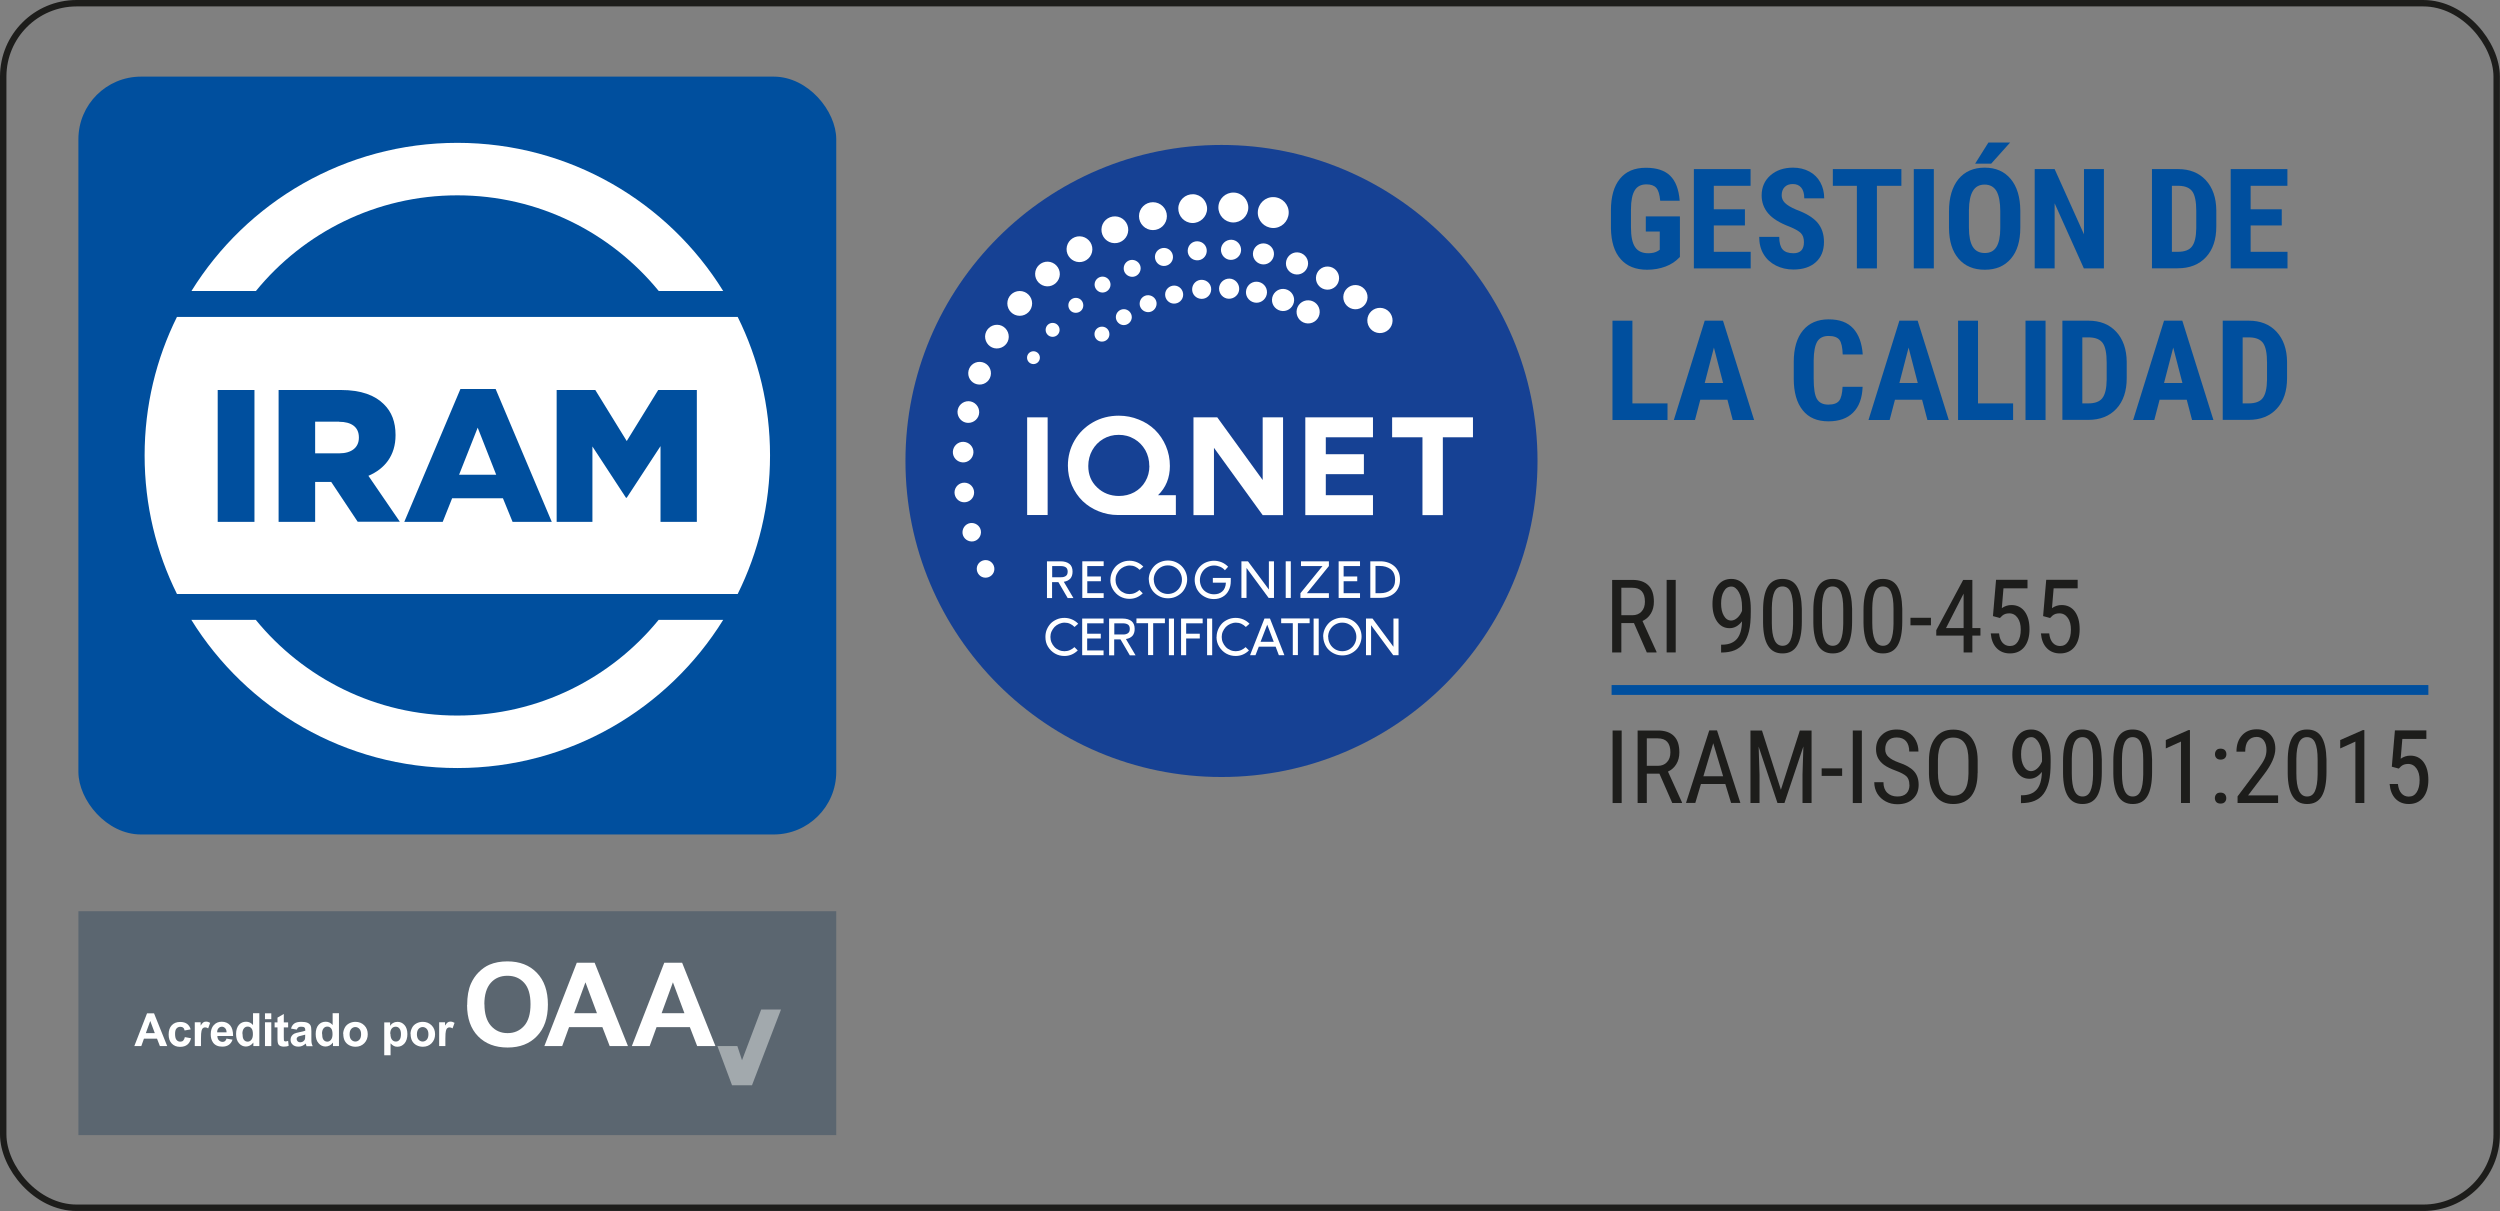
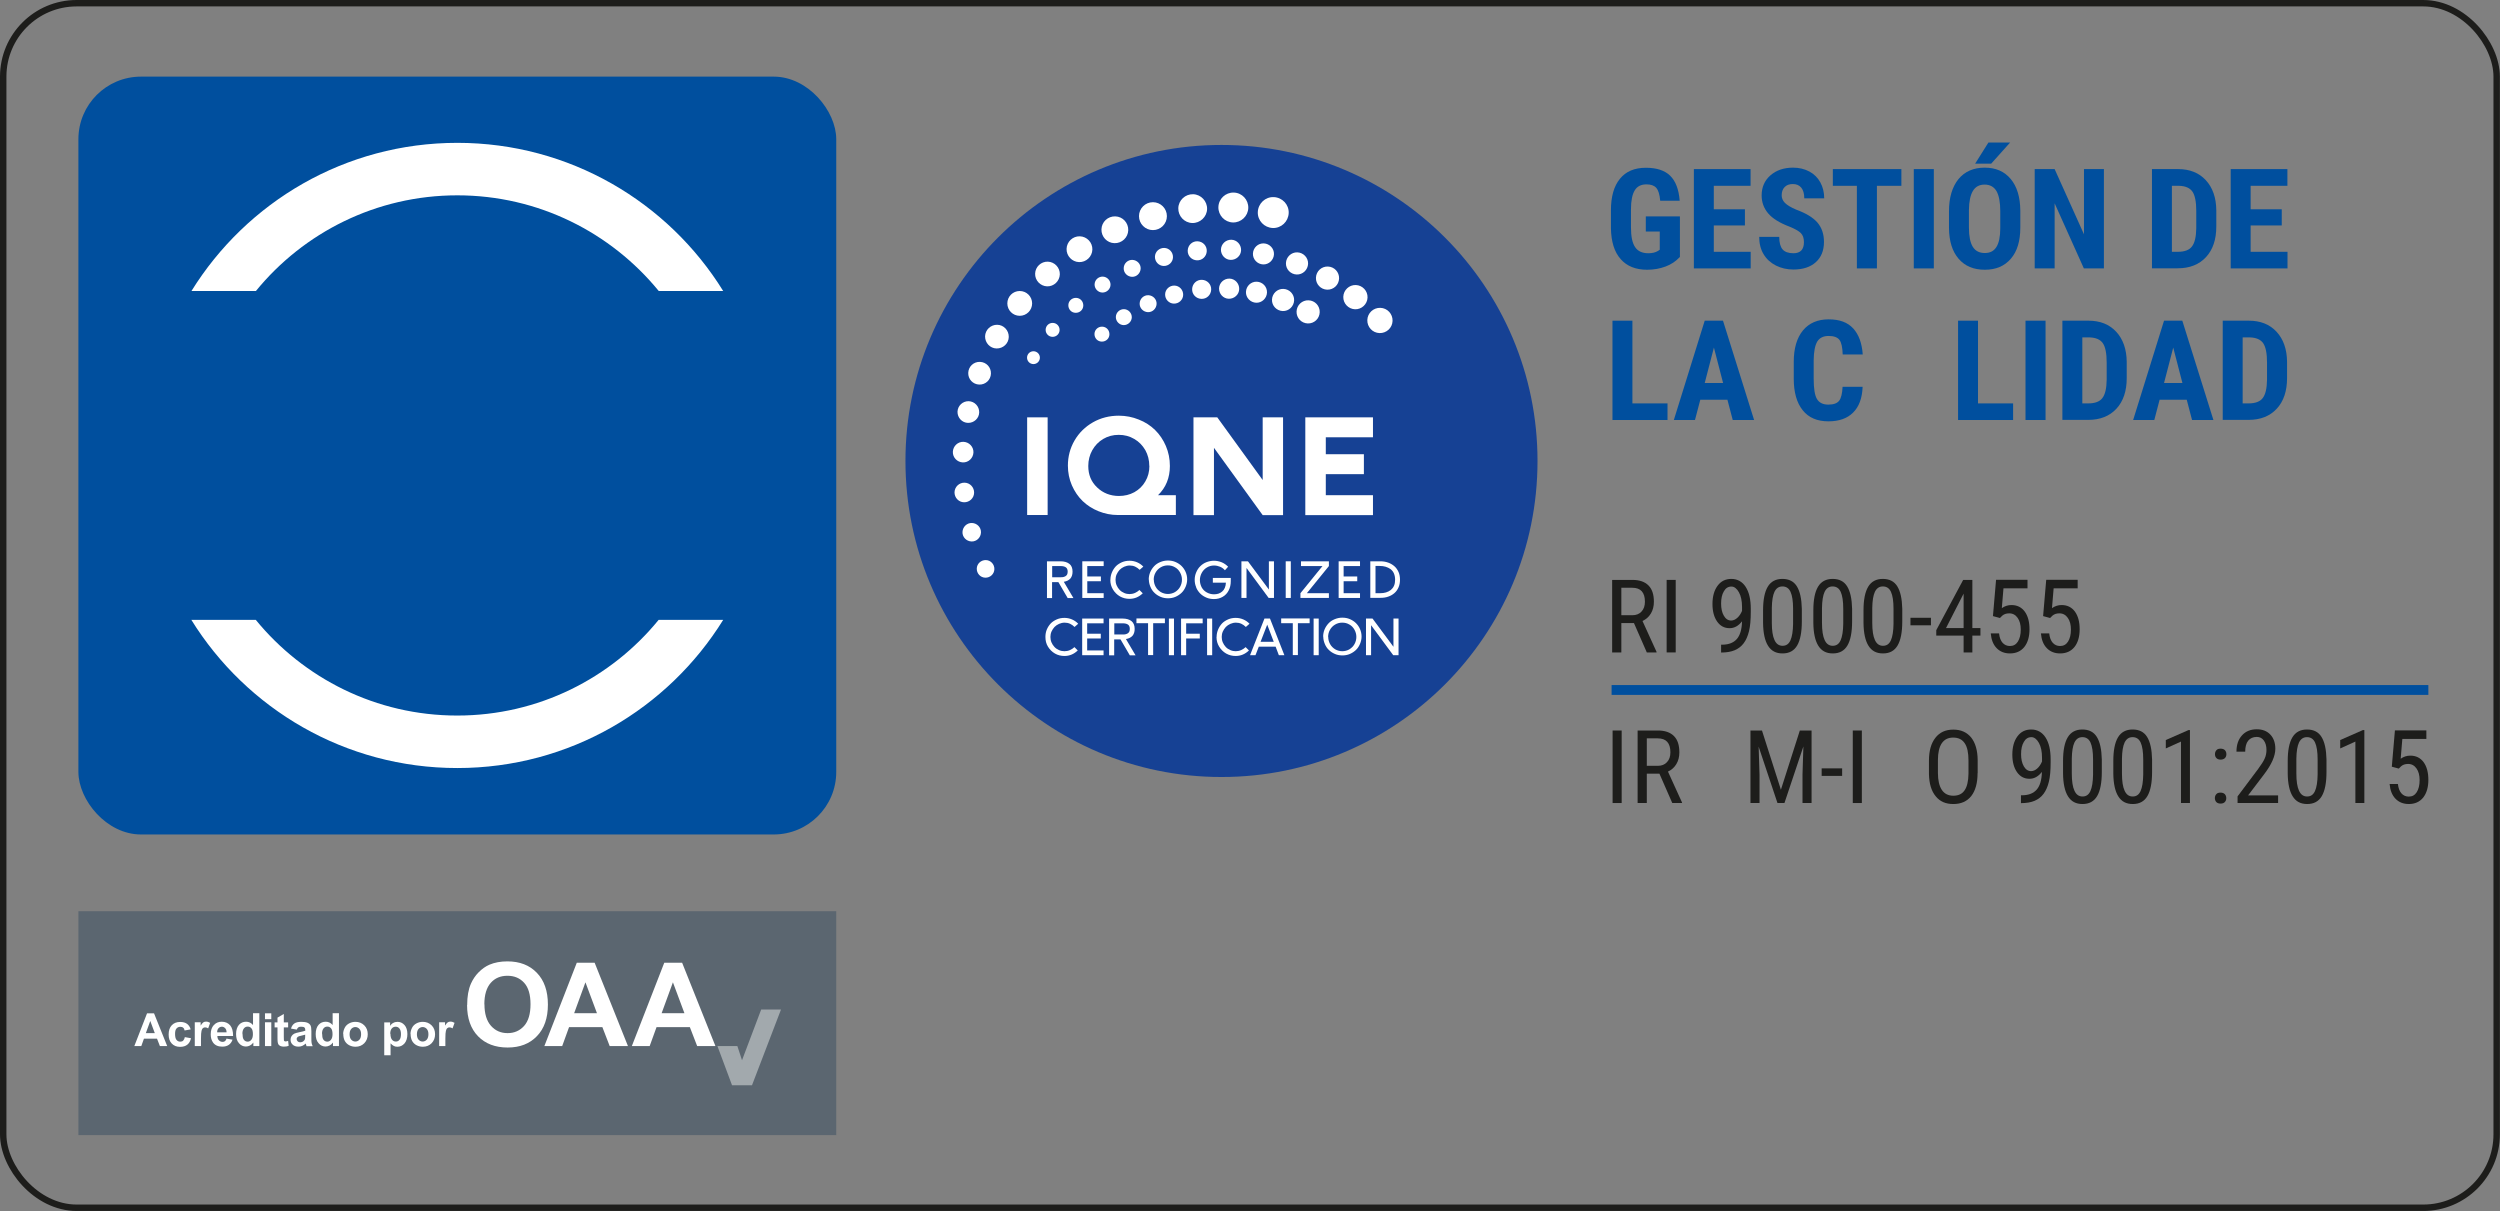
<svg xmlns="http://www.w3.org/2000/svg" id="Capa_2" data-name="Capa 2" viewBox="0 0 225.77 109.37">
  <rect x="0" y="0" width="225.77" height="109.37" fill="#808080" stroke="none" />
  <defs>
    <style>
      .cls-1 {
        stroke: #004f9e;
        stroke-width: .89px;
      }

      .cls-1, .cls-2 {
        fill: none;
        stroke-miterlimit: 10;
      }

      .cls-3, .cls-4 {
        fill: #fff;
      }

      .cls-3, .cls-5 {
        fill-rule: evenodd;
      }

      .cls-6 {
        fill: #5b6670;
      }

      .cls-7 {
        fill: #1d1d1b;
      }

      .cls-8, .cls-5 {
        fill: #004f9e;
      }

      .cls-2 {
        stroke: #1d1d1b;
        stroke-width: .58px;
      }

      .cls-9 {
        fill: #164194;
      }

      .cls-10 {
        fill: #a2a9ad;
      }
    </style>
  </defs>
  <g id="Capa_1-2" data-name="Capa 1">
    <g>
      <path class="cls-7" d="M147.57,56.27h-1.15v2.65h-.83v-6.55h1.83c.64,0,1.12.17,1.45.5.33.33.49.82.49,1.47,0,.41-.09.76-.27,1.06-.18.3-.43.53-.76.68l1.27,2.79v.05h-.88l-1.16-2.65ZM146.42,55.56h1c.34,0,.62-.11.82-.33.21-.22.31-.52.31-.89,0-.84-.38-1.26-1.14-1.26h-.99v2.49Z" />
      <path class="cls-7" d="M151.33,58.92h-.82v-6.55h.82v6.55Z" />
      <path class="cls-7" d="M157.31,56.12c-.32.41-.69.61-1.11.61-.48,0-.85-.2-1.13-.6-.28-.4-.42-.93-.42-1.58,0-.68.15-1.23.46-1.65s.72-.62,1.25-.62.98.24,1.29.72c.31.48.46,1.14.46,1.99v.25c0,.73-.05,1.31-.16,1.76-.11.45-.27.81-.48,1.09-.21.28-.48.49-.81.63s-.74.21-1.23.21v-.71h.14c.56-.01.99-.18,1.28-.51.29-.33.45-.86.47-1.58ZM156.33,56.04c.19,0,.38-.08.56-.24s.32-.37.43-.63v-.35c0-.54-.09-.99-.28-1.33s-.42-.52-.68-.52c-.29,0-.52.14-.68.43-.17.28-.25.65-.25,1.1s.08.82.25,1.11c.17.29.39.43.67.43Z" />
      <path class="cls-7" d="M162.72,56.12c0,.97-.14,1.69-.42,2.17s-.72.72-1.32.72-1.02-.23-1.31-.69-.44-1.15-.45-2.07v-1.12c0-.96.14-1.67.42-2.14.28-.47.72-.71,1.32-.71s1.03.22,1.31.67c.28.45.43,1.12.45,2.03v1.15ZM161.93,54.98c0-.69-.08-1.2-.23-1.53-.15-.33-.4-.49-.73-.49s-.56.16-.72.48c-.15.32-.23.81-.24,1.46v1.35c0,.69.08,1.21.24,1.55.16.35.4.52.73.52s.56-.16.71-.49.23-.83.24-1.5v-1.35Z" />
      <path class="cls-7" d="M167.26,56.12c0,.97-.14,1.69-.42,2.17s-.72.72-1.32.72-1.02-.23-1.31-.69-.44-1.15-.45-2.07v-1.12c0-.96.14-1.67.42-2.14.28-.47.72-.71,1.32-.71s1.03.22,1.31.67c.28.45.43,1.12.45,2.03v1.15ZM166.46,54.98c0-.69-.08-1.2-.23-1.53-.15-.33-.4-.49-.73-.49s-.56.16-.72.48c-.15.32-.23.81-.24,1.46v1.35c0,.69.08,1.21.24,1.55.16.35.4.52.73.52s.56-.16.71-.49.23-.83.24-1.5v-1.35Z" />
      <path class="cls-7" d="M171.79,56.12c0,.97-.14,1.69-.42,2.17s-.72.72-1.32.72-1.02-.23-1.31-.69-.44-1.15-.45-2.07v-1.12c0-.96.14-1.67.42-2.14.28-.47.72-.71,1.32-.71s1.03.22,1.31.67c.28.45.43,1.12.45,2.03v1.15ZM171,54.98c0-.69-.08-1.2-.23-1.53-.15-.33-.4-.49-.73-.49s-.56.16-.72.48c-.15.32-.23.81-.24,1.46v1.35c0,.69.08,1.21.24,1.55.16.35.4.52.73.52s.56-.16.71-.49.23-.83.24-1.5v-1.35Z" />
      <path class="cls-7" d="M174.38,56.47h-1.85v-.68h1.85v.68Z" />
      <path class="cls-7" d="M178.12,56.72h.73v.68h-.73v1.52h-.79v-1.52h-2.47v-.49l2.43-4.54h.83v4.35ZM175.74,56.72h1.59v-3.11l-1.59,3.11Z" />
      <path class="cls-7" d="M179.98,55.63l.28-3.27h2.84v.77h-2.17l-.15,1.79c.27-.19.56-.28.87-.28.51,0,.91.2,1.2.59.29.4.43.93.43,1.6s-.16,1.21-.47,1.6c-.32.39-.75.58-1.3.58-.49,0-.89-.16-1.2-.48-.31-.32-.48-.76-.53-1.33h.75c.04.38.15.66.32.85s.39.29.66.29c.31,0,.55-.13.72-.4.17-.27.26-.63.26-1.09,0-.43-.09-.78-.28-1.05-.19-.27-.44-.41-.76-.41-.26,0-.47.07-.63.21l-.21.21-.63-.17Z" />
      <path class="cls-7" d="M184.51,55.63l.28-3.27h2.84v.77h-2.17l-.15,1.79c.27-.19.56-.28.87-.28.51,0,.91.2,1.2.59.29.4.43.93.43,1.6s-.16,1.21-.47,1.6c-.32.39-.75.58-1.3.58-.49,0-.89-.16-1.2-.48-.31-.32-.48-.76-.53-1.33h.75c.04.38.15.66.32.85s.39.29.66.29c.31,0,.55-.13.72-.4.17-.27.26-.63.26-1.09,0-.43-.09-.78-.28-1.05-.19-.27-.44-.41-.76-.41-.26,0-.47.07-.63.21l-.21.21-.63-.17Z" />
    </g>
    <g>
      <path class="cls-8" d="M151.69,23.22c-.35.38-.77.66-1.28.85-.51.19-1.06.29-1.66.29-1.03,0-1.83-.32-2.39-.96-.57-.64-.86-1.57-.88-2.79v-1.61c0-1.24.27-2.19.81-2.85.54-.67,1.32-1,2.35-1,.97,0,1.7.24,2.19.72s.78,1.23.86,2.26h-1.76c-.05-.57-.17-.96-.36-1.17-.19-.21-.48-.31-.88-.31-.49,0-.84.18-1.06.54s-.34.93-.34,1.71v1.63c0,.82.12,1.41.37,1.78.24.37.64.56,1.2.56.36,0,.64-.07.87-.21l.16-.11v-1.64h-1.26v-1.37h3.08v3.7Z" />
      <path class="cls-8" d="M157.58,20.36h-2.81v2.38h3.33v1.5h-5.13v-8.97h5.12v1.51h-3.32v2.12h2.81v1.46Z" />
      <path class="cls-8" d="M162.91,21.88c0-.37-.09-.64-.28-.83-.19-.19-.53-.38-1.02-.58-.9-.34-1.54-.74-1.93-1.2s-.59-1-.59-1.62c0-.75.27-1.36.8-1.82.53-.46,1.21-.69,2.04-.69.55,0,1.04.12,1.47.35.43.23.76.56.99.98.23.42.35.9.35,1.44h-1.8c0-.42-.09-.74-.27-.96-.18-.22-.43-.33-.77-.33-.31,0-.56.09-.74.28-.18.19-.26.44-.26.75,0,.25.1.47.29.67.2.2.54.41,1.04.62.87.32,1.5.7,1.9,1.16.39.46.59,1.04.59,1.75,0,.78-.25,1.39-.74,1.83s-1.17.66-2.02.66c-.58,0-1.1-.12-1.58-.36-.47-.24-.85-.58-1.11-1.02-.27-.44-.4-.97-.4-1.57h1.81c0,.52.1.89.3,1.13.2.23.53.35.98.35.63,0,.95-.33.95-1Z" />
      <path class="cls-8" d="M171.71,16.78h-2.21v7.46h-1.81v-7.46h-2.17v-1.51h6.19v1.51Z" />
      <path class="cls-8" d="M174.64,24.24h-1.81v-8.97h1.81v8.97Z" />
      <path class="cls-8" d="M182.45,20.56c0,1.2-.28,2.14-.85,2.8-.57.67-1.35,1-2.36,1s-1.79-.33-2.36-.99-.86-1.58-.87-2.77v-1.53c0-1.23.29-2.19.85-2.89.57-.69,1.36-1.04,2.37-1.04s1.78.34,2.35,1.02c.57.68.86,1.63.87,2.86v1.53ZM180.64,19.06c0-.81-.12-1.41-.34-1.8-.23-.39-.59-.59-1.07-.59s-.83.19-1.06.57-.35.96-.36,1.73v1.59c0,.78.12,1.36.35,1.73.23.37.59.56,1.08.56s.82-.18,1.05-.54c.23-.36.35-.93.35-1.69v-1.56ZM179.58,12.87h1.95l-1.71,1.91h-1.45l1.2-1.91Z" />
      <path class="cls-8" d="M189.99,24.24h-1.8l-2.64-5.88v5.88h-1.8v-8.97h1.8l2.65,5.89v-5.89h1.8v8.97Z" />
      <path class="cls-8" d="M194.34,24.24v-8.97h2.36c1.04,0,1.88.33,2.5,1s.94,1.58.95,2.73v1.45c0,1.18-.31,2.1-.93,2.77-.62.67-1.47,1.01-2.56,1.01h-2.31ZM196.14,16.78v5.96h.54c.6,0,1.03-.16,1.27-.48.25-.32.38-.87.39-1.65v-1.56c0-.84-.12-1.42-.35-1.75-.23-.33-.63-.5-1.19-.52h-.66Z" />
      <path class="cls-8" d="M206.06,20.36h-2.81v2.38h3.33v1.5h-5.13v-8.97h5.12v1.51h-3.32v2.12h2.81v1.46Z" />
      <path class="cls-8" d="M147.42,36.43h3.17v1.5h-4.97v-8.97h1.8v7.46Z" />
      <path class="cls-8" d="M156.01,36.1h-2.46l-.48,1.83h-1.91l2.79-8.97h1.65l2.81,8.97h-1.93l-.48-1.83ZM153.94,34.59h1.67l-.83-3.2-.83,3.2Z" />
      <path class="cls-8" d="M168.21,34.94c-.04,1.02-.33,1.8-.86,2.32-.53.53-1.27.79-2.23.79-1.01,0-1.79-.33-2.32-1-.54-.67-.81-1.62-.81-2.85v-1.51c0-1.23.28-2.18.83-2.85.56-.67,1.33-1,2.32-1s1.71.27,2.22.82c.5.55.79,1.33.86,2.35h-1.81c-.02-.63-.11-1.07-.29-1.31s-.5-.36-.98-.36-.82.17-1.03.51c-.2.34-.31.9-.32,1.67v1.69c0,.89.1,1.5.3,1.83.2.33.54.5,1.02.5s.8-.12.98-.35c.18-.23.28-.65.31-1.26h1.8Z" />
-       <path class="cls-8" d="M173.59,36.1h-2.46l-.48,1.83h-1.91l2.79-8.97h1.65l2.81,8.97h-1.93l-.48-1.83ZM171.52,34.59h1.67l-.83-3.2-.83,3.2Z" />
      <path class="cls-8" d="M178.63,36.43h3.17v1.5h-4.97v-8.97h1.8v7.46Z" />
      <path class="cls-8" d="M184.73,37.93h-1.81v-8.97h1.81v8.97Z" />
      <path class="cls-8" d="M186.25,37.93v-8.97h2.36c1.04,0,1.88.33,2.5,1s.94,1.58.95,2.73v1.45c0,1.18-.31,2.1-.93,2.77-.62.67-1.47,1.01-2.56,1.01h-2.31ZM188.05,30.47v5.96h.54c.6,0,1.03-.16,1.27-.48.25-.32.38-.87.39-1.65v-1.56c0-.84-.12-1.42-.35-1.75-.23-.33-.63-.5-1.19-.52h-.66Z" />
      <path class="cls-8" d="M197.49,36.1h-2.46l-.48,1.83h-1.91l2.79-8.97h1.65l2.81,8.97h-1.93l-.48-1.83ZM195.42,34.59h1.67l-.83-3.2-.83,3.2Z" />
      <path class="cls-8" d="M200.73,37.93v-8.97h2.36c1.04,0,1.88.33,2.5,1s.94,1.58.95,2.73v1.45c0,1.18-.31,2.1-.93,2.77-.62.67-1.47,1.01-2.56,1.01h-2.31ZM202.53,30.47v5.96h.54c.6,0,1.03-.16,1.27-.48.25-.32.38-.87.39-1.65v-1.56c0-.84-.12-1.42-.35-1.75-.23-.33-.63-.5-1.19-.52h-.66Z" />
    </g>
    <g>
      <path class="cls-7" d="M146.45,72.52h-.82v-6.55h.82v6.55Z" />
      <path class="cls-7" d="M149.87,69.87h-1.15v2.65h-.83v-6.55h1.83c.64,0,1.12.17,1.45.5.33.33.49.82.49,1.47,0,.41-.09.76-.27,1.06-.18.3-.43.53-.76.68l1.27,2.79v.05h-.88l-1.16-2.65ZM148.72,69.16h1c.34,0,.62-.11.82-.33.21-.22.31-.52.31-.89,0-.84-.38-1.26-1.14-1.26h-.99v2.49Z" />
-       <path class="cls-7" d="M155.82,70.8h-2.21l-.51,1.71h-.84l2.1-6.55h.7l2.11,6.55h-.84l-.52-1.71ZM153.83,70.1h1.78l-.89-2.98-.89,2.98Z" />
      <path class="cls-7" d="M159.12,65.97l1.71,5.35,1.71-5.35h1.06v6.55h-.82v-2.55l.08-2.56-1.71,5.11h-.63l-1.7-5.09.08,2.54v2.55h-.82v-6.55h1.06Z" />
      <path class="cls-7" d="M166.36,70.07h-1.85v-.68h1.85v.68Z" />
      <path class="cls-7" d="M168.14,72.52h-.82v-6.55h.82v6.55Z" />
-       <path class="cls-7" d="M172.43,70.86c0-.33-.09-.58-.26-.75-.18-.17-.5-.34-.96-.51-.46-.17-.81-.34-1.06-.52-.24-.18-.43-.39-.55-.62s-.18-.5-.18-.8c0-.52.17-.95.52-1.28.34-.34.8-.5,1.36-.5.38,0,.72.08,1.02.26.3.17.53.41.69.72.16.31.24.64.24,1.01h-.83c0-.4-.1-.72-.29-.94-.19-.22-.47-.33-.84-.33-.33,0-.59.09-.77.28-.18.19-.27.45-.27.79,0,.28.1.51.3.69s.5.35.92.5c.64.21,1.1.48,1.38.79.28.31.42.72.42,1.22,0,.53-.17.96-.52,1.28-.34.32-.81.48-1.4.48-.38,0-.73-.08-1.05-.25-.32-.17-.57-.4-.76-.7-.18-.3-.28-.65-.28-1.04h.83c0,.41.11.72.34.95.23.22.53.34.92.34.36,0,.63-.09.82-.28.18-.19.27-.44.27-.76Z" />
      <path class="cls-7" d="M178.59,69.82c0,.89-.19,1.58-.57,2.07-.38.48-.92.72-1.62.72s-1.21-.23-1.59-.7c-.39-.47-.59-1.13-.61-1.99v-1.23c0-.88.19-1.56.58-2.06.39-.5.92-.74,1.62-.74s1.22.24,1.61.71c.38.48.58,1.15.59,2.04v1.19ZM177.77,68.67c0-.69-.11-1.21-.34-1.55-.23-.34-.57-.51-1.04-.51s-.79.17-1.03.51c-.23.34-.35.85-.35,1.51v1.17c0,.67.12,1.18.35,1.53.23.35.58.53,1.04.53s.8-.16,1.02-.49c.22-.32.34-.82.35-1.49v-1.23Z" />
      <path class="cls-7" d="M184.39,69.72c-.32.41-.69.61-1.11.61-.48,0-.85-.2-1.13-.6-.28-.4-.42-.93-.42-1.58,0-.68.15-1.23.46-1.65s.72-.62,1.25-.62.98.24,1.29.72c.31.48.46,1.14.46,1.99v.25c0,.73-.05,1.31-.16,1.76-.11.45-.27.81-.48,1.09-.21.28-.48.49-.81.63s-.74.21-1.23.21v-.71h.14c.56-.01.99-.18,1.28-.51.29-.33.45-.86.47-1.58ZM183.42,69.64c.19,0,.38-.08.56-.24s.32-.37.43-.63v-.35c0-.54-.09-.99-.28-1.33s-.42-.52-.68-.52c-.29,0-.52.14-.68.43-.17.28-.25.65-.25,1.1s.08.82.25,1.11c.17.29.39.43.67.43Z" />
      <path class="cls-7" d="M189.81,69.72c0,.97-.14,1.69-.42,2.17s-.72.72-1.32.72-1.02-.23-1.31-.69-.44-1.15-.45-2.07v-1.12c0-.96.14-1.67.42-2.14.28-.47.72-.71,1.32-.71s1.03.22,1.31.67c.28.45.43,1.12.45,2.03v1.15ZM189.02,68.59c0-.69-.08-1.2-.23-1.53-.15-.33-.4-.49-.73-.49s-.56.16-.72.48c-.15.32-.23.81-.24,1.46v1.35c0,.69.08,1.21.24,1.55.16.35.4.52.73.52s.56-.16.71-.49.23-.83.24-1.5v-1.35Z" />
      <path class="cls-7" d="M194.35,69.72c0,.97-.14,1.69-.42,2.17s-.72.72-1.32.72-1.02-.23-1.31-.69-.44-1.15-.45-2.07v-1.12c0-.96.14-1.67.42-2.14.28-.47.72-.71,1.32-.71s1.03.22,1.31.67c.28.45.43,1.12.45,2.03v1.15ZM193.55,68.59c0-.69-.08-1.2-.23-1.53-.15-.33-.4-.49-.73-.49s-.56.16-.72.48c-.15.32-.23.81-.24,1.46v1.35c0,.69.08,1.21.24,1.55.16.35.4.52.73.52s.56-.16.71-.49.23-.83.24-1.5v-1.35Z" />
      <path class="cls-7" d="M197.76,72.52h-.8v-5.55l-1.37.62v-.76l2.05-.9h.13v6.58Z" />
      <path class="cls-7" d="M200.02,72.08c0-.14.04-.26.13-.36.08-.1.21-.14.38-.14s.3.05.39.14c.09.1.13.22.13.36s-.04.25-.13.35-.22.14-.39.14-.3-.05-.38-.14-.13-.21-.13-.35ZM200.03,68.11c0-.14.04-.26.13-.36.08-.1.21-.14.38-.14s.3.05.39.14c.09.1.13.22.13.36s-.04.25-.13.35c-.09.09-.22.14-.39.14s-.3-.05-.38-.14c-.09-.09-.13-.21-.13-.35Z" />
      <path class="cls-7" d="M205.72,72.52h-3.65v-.6l1.86-2.48c.28-.38.48-.69.59-.94.11-.24.16-.5.16-.78,0-.35-.08-.63-.24-.85-.16-.22-.37-.32-.64-.32-.33,0-.59.12-.77.34s-.27.56-.27.99h-.79c0-.6.16-1.09.49-1.46s.78-.56,1.34-.56c.52,0,.93.16,1.23.48.3.32.45.75.45,1.28,0,.65-.34,1.42-1.01,2.3l-1.45,1.91h2.71v.68Z" />
      <path class="cls-7" d="M210.1,69.72c0,.97-.14,1.69-.42,2.17s-.72.72-1.32.72-1.02-.23-1.31-.69-.44-1.15-.45-2.07v-1.12c0-.96.14-1.67.42-2.14.28-.47.72-.71,1.32-.71s1.03.22,1.31.67c.28.45.43,1.12.45,2.03v1.15ZM209.3,68.59c0-.69-.08-1.2-.23-1.53-.15-.33-.4-.49-.73-.49s-.56.16-.72.48c-.15.32-.23.81-.24,1.46v1.35c0,.69.08,1.21.24,1.55.16.35.4.52.73.52s.56-.16.71-.49.23-.83.24-1.5v-1.35Z" />
      <path class="cls-7" d="M213.51,72.52h-.8v-5.55l-1.37.62v-.76l2.05-.9h.13v6.58Z" />
      <path class="cls-7" d="M216,69.23l.28-3.27h2.84v.77h-2.17l-.15,1.79c.27-.19.56-.28.87-.28.51,0,.91.2,1.2.59.29.4.43.93.43,1.6s-.16,1.21-.47,1.6c-.32.39-.75.58-1.3.58-.49,0-.89-.16-1.2-.48-.31-.32-.48-.76-.53-1.33h.75c.04.38.15.66.32.85s.39.29.66.29c.31,0,.55-.13.72-.4.17-.27.26-.63.26-1.09,0-.43-.09-.78-.28-1.05-.19-.27-.44-.41-.76-.41-.26,0-.47.07-.63.21l-.21.21-.63-.17Z" />
    </g>
    <g>
      <rect class="cls-8" x="7.08" y="6.92" width="68.44" height="68.44" rx="5.65" ry="5.65" />
      <g>
-         <path class="cls-3" d="M66.62,53.64c1.87-3.77,2.92-8.01,2.92-12.51s-1.05-8.74-2.92-12.51H15.98c-1.87,3.77-2.92,8.01-2.92,12.51s1.05,8.74,2.92,12.51h50.63Z" />
        <path class="cls-5" d="M41.46,42.87h3.35l-1.67-4.25-1.68,4.25h0ZM30.62,38.08h-2.16v2.86h2.18c1.12,0,1.77-.54,1.77-1.41v-.03c0-.94-.68-1.41-1.79-1.41h0ZM22.98,47.13h-3.32v-11.91h3.32v11.91h0ZM32.31,47.13h0l-2.4-3.61h-1.45v3.61h-3.3v-11.91h5.63c1.82,0,3.08.48,3.88,1.29.7.68,1.05,1.6,1.05,2.77v.03c0,1.82-.97,3.03-2.45,3.66l2.84,4.15h-3.81ZM46.29,47.13h0l-.87-2.13h-4.59l-.85,2.13h-3.47l5.07-12h3.18l5.07,12h-3.54ZM62.93,47.13h-3.28v-6.84l-3.05,4.66h-.07l-3.03-4.63v6.81h-3.23v-11.91h3.49l2.84,4.61,2.84-4.61h3.49v11.91Z" />
        <path class="cls-3" d="M65.31,55.98c-4.98,8.03-13.87,13.38-24.01,13.38s-19.04-5.35-24.02-13.38h5.82c4.31,5.27,10.86,8.64,18.19,8.64s13.89-3.37,18.19-8.64h5.82ZM41.3,12.9c10.14,0,19.04,5.35,24.01,13.38h-5.82c-4.31-5.27-10.86-8.64-18.19-8.64s-13.89,3.37-18.19,8.64h-5.82c4.98-8.03,13.87-13.38,24.02-13.38Z" />
      </g>
    </g>
    <rect class="cls-2" x=".29" y=".29" width="225.18" height="108.78" rx="6.63" ry="6.63" />
    <line class="cls-1" x1="145.54" y1="62.31" x2="219.3" y2="62.31" />
    <g>
      <circle class="cls-9" cx="110.31" cy="41.63" r="28.54" />
      <g>
        <g>
          <g>
            <rect class="cls-4" x="92.76" y="37.69" width="1.85" height="8.82" />
            <path class="cls-4" d="M104.58,44.72c.71-.69,1.07-1.57,1.07-2.64,0-.63-.12-1.24-.36-1.8-.24-.56-.57-1.05-.98-1.45-.41-.4-.9-.72-1.47-.94-.56-.23-1.17-.35-1.8-.35-.85,0-1.64.2-2.34.6-.7.4-1.26.95-1.66,1.64-.4.69-.6,1.45-.6,2.27,0,.63.12,1.22.36,1.78.24.55.57,1.03.97,1.42.41.39.89.7,1.44.92.55.22,1.13.34,1.74.34h5.24v-1.79h-1.61ZM103.8,42.07c0,.52-.12.99-.37,1.41-.24.42-.58.74-.99.97-.42.23-.89.34-1.39.34-.77,0-1.44-.26-1.97-.77-.54-.51-.8-1.15-.8-1.94,0-.51.12-.99.36-1.42.24-.43.57-.77.99-1.02.42-.25.89-.37,1.4-.37s.98.12,1.4.37c.42.24.75.58,1,1.01.24.43.36.91.36,1.43Z" />
            <polygon class="cls-4" points="114.03 37.69 114.03 43.35 109.93 37.69 107.78 37.69 107.78 46.52 109.63 46.52 109.63 40.44 114.03 46.52 115.87 46.52 115.87 37.69 114.03 37.69" />
            <polygon class="cls-4" points="123.99 39.49 123.99 37.69 117.88 37.69 117.88 46.52 123.99 46.52 123.99 44.72 119.73 44.72 119.73 42.82 123.17 42.82 123.17 41.02 119.73 41.02 119.73 39.49 123.99 39.49" />
-             <polygon class="cls-4" points="125.72 37.69 125.72 39.49 128.46 39.49 128.46 46.52 130.3 46.52 130.3 39.49 133.02 39.49 133.02 37.69 125.72 37.69" />
          </g>
          <g>
            <path class="cls-4" d="M98.84,30.15c.01-.37.32-.66.7-.65s.66.32.65.7-.32.66-.7.65-.66-.32-.65-.7Z" />
            <path class="cls-4" d="M100.77,28.62c.01-.4.35-.71.74-.7s.71.35.7.74-.35.71-.74.7-.71-.35-.7-.74Z" />
            <path class="cls-4" d="M105.22,26.58c.01-.45.39-.8.84-.79s.8.39.79.84-.39.8-.84.79-.8-.39-.79-.84Z" />
            <path class="cls-4" d="M110.09,26.04c.02-.5.44-.89.94-.88s.89.44.88.94-.44.89-.94.88-.89-.44-.88-.94Z" />
            <path class="cls-4" d="M112.52,26.36c.02-.53.46-.94.98-.92.53.02.94.46.92.98s-.46.94-.98.92-.94-.46-.92-.98Z" />
            <path class="cls-4" d="M114.87,27.06c.02-.55.48-.99,1.03-.97s.99.48.97,1.03-.48.99-1.03.97-.99-.48-.97-1.03Z" />
            <path class="cls-4" d="M117.09,28.13c.02-.58.5-1.03,1.08-1.01s1.03.5,1.01,1.08-.5,1.03-1.08,1.01-1.03-.5-1.01-1.08Z" />
            <circle class="cls-4" cx="93.33" cy="32.3" r=".58" />
            <path class="cls-4" d="M94.43,29.77c.01-.35.3-.62.65-.61s.62.3.61.65-.3.62-.65.61-.62-.3-.61-.65Z" />
            <path class="cls-4" d="M98.85,25.68c.01-.4.35-.71.74-.7s.71.35.7.74-.35.71-.74.7-.71-.35-.7-.74Z" />
            <path class="cls-4" d="M101.48,24.21c.01-.42.37-.76.79-.74s.76.37.74.79-.37.76-.79.74-.76-.37-.74-.79Z" />
            <path class="cls-4" d="M104.3,23.18c.01-.45.39-.8.84-.79s.8.39.79.84-.39.8-.84.79-.8-.39-.79-.84Z" />
            <path class="cls-4" d="M107.26,22.62c.02-.48.41-.85.89-.83s.85.41.83.89-.41.85-.89.83-.85-.41-.83-.89Z" />
            <path class="cls-4" d="M110.26,22.53c.02-.5.44-.89.94-.88s.89.44.88.94-.44.89-.94.88-.89-.44-.88-.94Z" />
            <path class="cls-4" d="M113.15,22.9c.02-.53.46-.94.98-.92s.94.46.92.98-.46.94-.98.92-.94-.46-.92-.98Z" />
            <path class="cls-4" d="M116.13,23.76c.02-.55.48-.99,1.03-.97s.99.48.97,1.03-.48.99-1.03.97-.99-.48-.97-1.03Z" />
            <path class="cls-4" d="M118.84,25.08c.02-.58.5-1.03,1.08-1.01s1.03.5,1.01,1.08-.5,1.03-1.08,1.01-1.03-.5-1.01-1.08Z" />
            <path class="cls-4" d="M121.31,26.8c.02-.6.53-1.08,1.13-1.06s1.08.53,1.06,1.13-.53,1.08-1.13,1.06-1.08-.53-1.06-1.13Z" />
            <path class="cls-4" d="M123.48,28.9c.02-.63.55-1.12,1.18-1.1s1.12.55,1.1,1.18-.55,1.12-1.18,1.1-1.12-.55-1.1-1.18Z" />
            <path class="cls-4" d="M88.21,51.35c.01-.44.38-.78.82-.77s.78.38.77.82-.38.78-.82.77-.78-.38-.77-.82Z" />
            <path class="cls-4" d="M86.92,48.04c.02-.46.4-.83.86-.81s.83.4.81.86-.4.83-.86.81-.83-.4-.81-.86Z" />
            <path class="cls-4" d="M86.2,44.45c.02-.49.42-.87.91-.86s.87.42.86.91-.42.87-.91.86-.87-.42-.86-.91Z" />
            <path class="cls-4" d="M86.05,40.8c.02-.51.45-.92.96-.9s.92.45.9.96-.45.92-.96.9-.92-.45-.9-.96Z" />
            <path class="cls-4" d="M86.47,37.18c.02-.54.47-.96,1.01-.95.54.02.96.47.95,1.01s-.47.96-1.01.95-.96-.47-.95-1.01Z" />
            <path class="cls-4" d="M87.44,33.67c.02-.57.49-1.01,1.06-.99s1.01.49.99,1.06-.49,1.01-1.06.99-1.01-.49-.99-1.06Z" />
            <path class="cls-4" d="M88.96,30.37c.02-.59.51-1.05,1.1-1.04s1.05.51,1.04,1.1-.51,1.05-1.1,1.04-1.05-.51-1.04-1.1Z" />
            <circle class="cls-4" cx="92.09" cy="27.4" r="1.12" />
            <path class="cls-4" d="M93.48,24.71c.02-.62.54-1.1,1.15-1.08s1.1.54,1.08,1.15-.54,1.1-1.15,1.08-1.1-.54-1.08-1.15Z" />
            <path class="cls-4" d="M96.32,22.47c.02-.64.56-1.15,1.2-1.13s1.15.56,1.13,1.2-.56,1.15-1.2,1.13-1.15-.56-1.13-1.2Z" />
            <path class="cls-4" d="M99.47,20.71c.02-.67.58-1.19,1.25-1.17s1.19.58,1.17,1.25-.58,1.19-1.25,1.17-1.19-.58-1.17-1.25Z" />
            <circle class="cls-4" cx="104.12" cy="19.52" r="1.26" />
            <path class="cls-4" d="M106.41,18.8c.02-.72.63-1.28,1.34-1.26s1.28.63,1.26,1.34-.63,1.28-1.34,1.26c-.72-.02-1.28-.63-1.26-1.34Z" />
            <path class="cls-4" d="M110.03,18.7c.02-.75.65-1.33,1.39-1.31.75.02,1.33.65,1.31,1.39s-.65,1.33-1.39,1.31-1.33-.65-1.31-1.39Z" />
            <path class="cls-4" d="M113.59,19.15c.03-.77.67-1.38,1.44-1.35s1.38.67,1.35,1.44-.67,1.38-1.44,1.35-1.38-.67-1.35-1.44Z" />
            <path class="cls-4" d="M96.48,27.55c.01-.37.32-.66.7-.65s.66.32.65.7-.32.66-.7.65-.66-.32-.65-.7Z" />
            <path class="cls-4" d="M107.66,26.1c.02-.48.41-.85.89-.83s.85.41.83.89-.41.85-.89.83-.85-.41-.83-.89Z" />
            <path class="cls-4" d="M102.92,27.4c.01-.42.37-.76.79-.74s.76.37.74.79-.37.76-.79.74-.76-.37-.74-.79Z" />
          </g>
        </g>
        <g>
          <g>
            <path class="cls-4" d="M94.55,54v-3.31h1.22c.34,0,.61.08.8.23.2.15.29.39.29.71,0,.26-.07.47-.2.62-.14.15-.33.25-.59.29l.87,1.47h-.52l-.84-1.44h-.57v1.44h-.46ZM95.01,52.13h.76c.1,0,.19,0,.26-.02.07-.02.14-.04.2-.08s.11-.09.14-.15c.03-.07.05-.15.05-.25,0-.18-.05-.31-.16-.39-.11-.08-.27-.12-.48-.12h-.76v1.01Z" />
            <path class="cls-4" d="M97.74,54v-3.31h1.93v.43h-1.48v.94h1.23v.43h-1.23v1.08h1.48v.43h-1.93Z" />
            <path class="cls-4" d="M100.28,52.35c0-.23.05-.46.14-.67.09-.21.21-.39.36-.55.15-.15.34-.27.55-.36.21-.09.44-.13.68-.13s.47.05.68.14c.21.09.4.22.56.39l-.33.29c-.12-.12-.26-.22-.41-.29-.16-.07-.32-.1-.49-.1s-.34.04-.5.11-.3.17-.41.28c-.11.12-.2.26-.27.41-.07.16-.1.32-.1.49s.03.34.1.5c.07.16.16.3.27.41.11.12.25.21.41.28.16.07.32.1.48.1s.33-.03.49-.1.29-.16.41-.27l.3.3c-.34.33-.74.5-1.2.5-.31,0-.59-.07-.86-.22-.26-.15-.47-.36-.63-.62-.16-.26-.24-.55-.24-.87Z" />
            <path class="cls-4" d="M103.74,52.35c0-.23.04-.45.13-.67.09-.21.21-.39.36-.55s.33-.28.55-.37.44-.14.69-.14.47.04.68.13c.21.09.4.21.55.36s.28.33.37.54c.09.21.14.43.14.67s-.05.46-.14.67c-.09.21-.21.4-.37.55s-.34.27-.55.36-.44.13-.67.13-.46-.04-.67-.13c-.21-.09-.4-.21-.55-.36-.16-.15-.28-.33-.37-.55-.09-.21-.14-.44-.14-.67ZM104.2,52.35c0,.24.06.45.17.65s.27.35.46.47c.2.11.41.17.64.17s.45-.06.64-.17c.19-.12.35-.27.46-.47s.17-.41.17-.65-.06-.45-.17-.65c-.11-.2-.26-.36-.46-.47-.2-.12-.41-.17-.65-.17s-.45.06-.65.18c-.2.12-.35.28-.46.48-.11.2-.16.41-.16.65Z" />
            <path class="cls-4" d="M108.02,53.02c-.09-.21-.13-.43-.13-.67s.05-.46.14-.67c.09-.21.21-.4.37-.55.15-.15.34-.28.55-.36s.44-.13.68-.13.48.05.7.14c.22.09.41.23.58.4l-.29.32c-.12-.14-.27-.25-.44-.32s-.36-.11-.54-.11c-.24,0-.45.06-.65.18-.2.12-.35.28-.46.48-.11.2-.17.42-.17.66s.06.45.16.65c.11.2.26.35.46.46.2.11.41.17.66.17.14,0,.28-.02.4-.06s.24-.11.33-.19c.1-.08.18-.19.24-.33s.09-.29.1-.47h-1.18v-.43h1.62v.29c0,.31-.06.59-.19.84-.12.24-.3.44-.53.57-.23.14-.5.21-.8.21-.24,0-.47-.04-.68-.13-.21-.09-.4-.21-.55-.36-.15-.15-.28-.33-.37-.54Z" />
            <path class="cls-4" d="M112.11,54v-3.31h.59l1.89,2.55v-2.55h.46v3.31h-.48l-2-2.71v2.71h-.46Z" />
            <path class="cls-4" d="M116.11,54v-3.31h.46v3.31h-.46Z" />
            <path class="cls-4" d="M117.44,54v-.43l1.99-2.45h-1.94v-.43h2.52v.43l-1.99,2.45h1.99v.43h-2.57Z" />
            <path class="cls-4" d="M120.89,54v-3.31h1.93v.43h-1.48v.94h1.23v.43h-1.23v1.08h1.48v.43h-1.93Z" />
            <path class="cls-4" d="M123.75,54v-3.31h.91c.25,0,.49.04.71.12.22.08.4.19.56.33.16.14.28.32.37.52s.13.44.13.69-.04.48-.13.69c-.09.21-.21.38-.37.52-.16.14-.35.25-.56.32-.22.08-.45.11-.71.11h-.91ZM124.21,53.57h.43c.19,0,.37-.02.53-.07.16-.05.3-.12.43-.22.12-.1.22-.22.29-.38s.1-.34.1-.55-.04-.41-.11-.57c-.07-.16-.18-.29-.31-.39-.13-.09-.28-.16-.44-.21-.16-.05-.34-.07-.54-.07h-.37v2.45Z" />
          </g>
          <g>
            <path class="cls-4" d="M94.41,57.51c0-.23.04-.46.13-.67.09-.21.21-.39.36-.55.15-.15.34-.27.55-.36.21-.09.44-.13.68-.13s.47.05.68.14c.21.09.4.22.56.39l-.33.29c-.12-.12-.26-.22-.41-.29-.16-.07-.32-.1-.49-.1s-.34.04-.5.11c-.16.07-.3.17-.41.28-.11.12-.2.26-.27.41-.07.16-.1.32-.1.49s.03.34.1.5c.07.16.16.3.27.41.11.12.25.21.41.28.16.07.32.1.49.1s.33-.03.49-.1c.16-.07.29-.16.41-.27l.3.3c-.34.33-.74.5-1.2.5-.31,0-.6-.07-.86-.22-.26-.15-.47-.36-.63-.62s-.23-.55-.23-.87Z" />
            <path class="cls-4" d="M97.73,59.17v-3.31h1.93v.43h-1.48v.94h1.23v.43h-1.23v1.08h1.48v.43h-1.93Z" />
            <path class="cls-4" d="M100.16,59.17v-3.31h1.22c.34,0,.61.08.8.23s.29.39.29.71c0,.26-.07.47-.2.62-.14.15-.33.25-.59.29l.87,1.47h-.52l-.84-1.44h-.57v1.44h-.46ZM100.62,57.3h.76c.1,0,.19,0,.26-.02.07-.02.14-.04.2-.08s.11-.09.14-.15c.03-.07.05-.15.05-.25,0-.18-.05-.31-.16-.39-.11-.08-.27-.12-.48-.12h-.76v1.01Z" />
            <path class="cls-4" d="M102.63,56.28v-.43h2.57v.43h-1.06v2.88h-.46v-2.88h-1.06Z" />
            <path class="cls-4" d="M105.56,59.17v-3.31h.46v3.31h-.46Z" />
            <path class="cls-4" d="M106.66,59.17v-3.31h1.95v.43h-1.49v.94h1.23v.43h-1.23v1.51h-.46Z" />
            <path class="cls-4" d="M109.01,59.17v-3.31h.46v3.31h-.46Z" />
            <path class="cls-4" d="M109.87,57.51c0-.23.05-.46.14-.67.09-.21.21-.39.36-.55.15-.15.34-.27.55-.36.21-.09.44-.13.68-.13s.47.05.68.14c.21.09.4.22.56.39l-.33.29c-.12-.12-.26-.22-.41-.29-.16-.07-.32-.1-.49-.1s-.34.04-.5.11-.3.17-.41.28c-.11.12-.2.26-.27.41-.07.16-.1.32-.1.49s.03.34.1.5c.07.16.16.3.27.41.11.12.25.21.41.28.16.07.32.1.48.1s.33-.03.49-.1.29-.16.41-.27l.3.3c-.34.33-.74.5-1.2.5-.31,0-.59-.07-.86-.22-.26-.15-.47-.36-.63-.62-.16-.26-.24-.55-.24-.87Z" />
            <path class="cls-4" d="M112.89,59.17l1.3-3.31h.5l1.3,3.31h-.5l-.29-.77h-1.52l-.3.77h-.49ZM113.84,57.96h1.19l-.59-1.55-.6,1.55Z" />
            <path class="cls-4" d="M115.7,56.28v-.43h2.57v.43h-1.06v2.88h-.46v-2.88h-1.06Z" />
            <path class="cls-4" d="M118.63,59.17v-3.31h.46v3.31h-.46Z" />
            <path class="cls-4" d="M119.49,57.51c0-.23.04-.45.13-.67.09-.21.21-.39.36-.55s.33-.28.55-.37.44-.14.69-.14.47.04.68.13c.21.09.4.21.55.36s.28.33.37.54c.09.21.14.43.14.67s-.05.46-.14.67c-.09.21-.21.4-.37.55s-.34.27-.55.36-.44.13-.67.13-.46-.04-.67-.13c-.21-.09-.4-.21-.55-.36-.16-.15-.28-.33-.37-.55-.09-.21-.14-.44-.14-.67ZM119.95,57.52c0,.24.06.45.17.65s.27.35.46.47c.2.11.41.17.64.17s.45-.06.64-.17c.19-.12.35-.27.46-.47s.17-.41.17-.65-.06-.45-.17-.65c-.11-.2-.26-.36-.46-.47-.2-.12-.41-.17-.65-.17s-.45.06-.65.18c-.2.12-.35.28-.46.48-.11.2-.16.41-.16.65Z" />
            <path class="cls-4" d="M123.36,59.17v-3.31h.59l1.89,2.55v-2.55h.46v3.31h-.48l-2-2.71v2.71h-.46Z" />
          </g>
        </g>
      </g>
    </g>
    <g>
      <rect class="cls-6" x="7.08" y="82.29" width="68.44" height="20.22" />
      <g>
        <g>
          <path class="cls-4" d="M15.09,94.47h-.65l-.26-.67h-1.18l-.24.67h-.63l1.15-2.96h.63l1.19,2.96ZM13.98,93.3l-.41-1.1-.4,1.1h.81Z" />
          <path class="cls-4" d="M17.23,92.96l-.56.1c-.02-.11-.06-.2-.13-.25-.07-.06-.15-.08-.26-.08-.14,0-.25.05-.34.15s-.13.26-.13.49c0,.25.04.43.13.54s.2.16.34.16c.11,0,.2-.03.26-.09s.12-.17.15-.32l.56.1c-.06.26-.17.45-.33.58s-.38.2-.66.2c-.31,0-.56-.1-.75-.3-.19-.2-.28-.47-.28-.82s.09-.63.28-.83c.19-.2.44-.3.76-.3.26,0,.47.06.62.17.15.11.27.28.33.51Z" />
          <path class="cls-4" d="M18.16,94.47h-.57v-2.15h.53v.3c.09-.14.17-.24.24-.29.07-.05.15-.07.25-.07.13,0,.25.04.37.11l-.18.5c-.1-.06-.18-.09-.27-.09s-.15.02-.2.07c-.06.04-.1.12-.13.24-.03.11-.05.35-.05.72v.66Z" />
          <path class="cls-4" d="M20.43,93.79l.57.1c-.07.21-.19.37-.34.47-.16.11-.35.16-.59.16-.37,0-.65-.12-.83-.37-.14-.2-.21-.44-.21-.74,0-.36.09-.63.28-.84.19-.2.42-.3.71-.3.32,0,.57.11.76.32.18.21.27.53.27.97h-1.42c0,.17.05.3.14.39.09.09.2.14.33.14.09,0,.16-.02.22-.07.06-.05.11-.13.14-.23ZM20.46,93.22c0-.16-.05-.29-.13-.37s-.18-.13-.29-.13c-.12,0-.23.05-.31.14s-.12.21-.12.37h.85Z" />
          <path class="cls-4" d="M23.41,94.47h-.53v-.32c-.09.12-.19.21-.31.27s-.24.09-.36.09c-.25,0-.46-.1-.63-.3-.18-.2-.26-.48-.26-.83s.09-.64.26-.83c.17-.19.39-.28.65-.28.24,0,.45.1.62.3v-1.07h.57v2.96ZM21.9,93.35c0,.23.03.39.09.5.09.15.22.22.38.22.13,0,.24-.06.33-.17.09-.11.14-.28.14-.5,0-.25-.04-.42-.13-.53-.09-.11-.2-.16-.34-.16s-.25.05-.34.16c-.09.11-.14.27-.14.48Z" />
          <path class="cls-4" d="M23.93,92.04v-.53h.57v.53h-.57ZM23.93,94.47v-2.15h.57v2.15h-.57Z" />
          <path class="cls-4" d="M26.02,92.33v.45h-.39v.86c0,.18,0,.28.01.31s.02.05.05.07c.03.02.06.03.1.03.05,0,.13-.02.23-.05l.05.44c-.13.06-.28.08-.45.08-.1,0-.2-.02-.28-.05-.08-.03-.14-.08-.18-.13-.04-.05-.06-.13-.08-.22-.01-.07-.02-.2-.02-.4v-.94h-.26v-.45h.26v-.43l.57-.33v.76h.39Z" />
          <path class="cls-4" d="M26.8,92.98l-.52-.09c.06-.21.16-.36.3-.46.14-.1.35-.15.63-.15.25,0,.44.03.57.09s.21.14.26.23.08.26.08.51v.66c0,.19,0,.33.02.42.02.09.05.19.1.29h-.56s-.03-.09-.05-.17c0-.03-.02-.06-.02-.07-.1.09-.2.16-.31.21-.11.05-.23.07-.35.07-.22,0-.4-.06-.52-.18-.13-.12-.19-.27-.19-.45,0-.12.03-.23.09-.32.06-.09.14-.17.24-.22.1-.05.26-.09.45-.13.27-.05.45-.1.55-.14v-.06c0-.11-.03-.19-.08-.23-.05-.05-.16-.07-.31-.07-.1,0-.18.02-.24.06-.06.04-.1.11-.14.21ZM27.56,93.44c-.07.02-.19.05-.35.09-.16.03-.26.07-.31.1-.07.05-.11.12-.11.2s.03.15.09.21c.06.06.13.09.23.09.1,0,.2-.03.29-.1.07-.05.11-.11.14-.19.01-.05.02-.14.02-.28v-.11Z" />
          <path class="cls-4" d="M30.6,94.47h-.53v-.32c-.09.12-.19.21-.31.27-.12.06-.24.09-.36.09-.25,0-.46-.1-.63-.3-.18-.2-.26-.48-.26-.83s.09-.64.26-.83c.17-.19.39-.28.65-.28.24,0,.45.1.62.3v-1.07h.57v2.96ZM29.09,93.35c0,.23.03.39.09.5.09.15.22.22.38.22.13,0,.24-.06.33-.17.09-.11.14-.28.14-.5,0-.25-.04-.42-.13-.53-.09-.11-.2-.16-.34-.16s-.25.05-.34.16c-.09.11-.14.27-.14.48Z" />
          <path class="cls-4" d="M30.99,93.37c0-.19.05-.37.14-.55.09-.18.23-.31.4-.4s.36-.14.57-.14c.32,0,.59.11.8.32.21.21.31.48.31.8s-.1.59-.31.81c-.21.21-.47.32-.79.32-.2,0-.38-.04-.56-.13-.18-.09-.31-.22-.41-.39-.09-.17-.14-.38-.14-.63ZM31.57,93.4c0,.21.05.38.15.49.1.11.23.17.37.17s.27-.06.37-.17c.1-.11.15-.28.15-.49s-.05-.37-.15-.48c-.1-.11-.23-.17-.37-.17s-.27.06-.37.17c-.1.11-.15.28-.15.49Z" />
          <path class="cls-4" d="M34.7,92.33h.53v.31c.07-.11.16-.2.28-.26.12-.07.25-.1.39-.1.25,0,.46.1.63.29s.26.47.26.82-.09.64-.26.84c-.18.2-.39.3-.64.3-.12,0-.23-.02-.32-.07-.1-.05-.2-.13-.3-.24v1.08h-.57v-2.96ZM35.26,93.36c0,.24.05.42.14.53.1.12.21.17.35.17s.24-.05.33-.16c.09-.11.13-.28.13-.52,0-.22-.05-.39-.14-.5-.09-.11-.2-.16-.34-.16s-.25.05-.35.16c-.09.11-.14.27-.14.48Z" />
          <path class="cls-4" d="M37.07,93.37c0-.19.05-.37.14-.55.09-.18.23-.31.4-.4s.36-.14.57-.14c.32,0,.59.11.8.32.21.21.31.48.31.8s-.1.59-.31.81c-.21.21-.47.32-.79.32-.2,0-.38-.04-.56-.13-.18-.09-.31-.22-.41-.39-.09-.17-.14-.38-.14-.63ZM37.65,93.4c0,.21.05.38.15.49.1.11.23.17.37.17s.27-.06.37-.17c.1-.11.15-.28.15-.49s-.05-.37-.15-.48c-.1-.11-.23-.17-.37-.17s-.27.06-.37.17c-.1.11-.15.28-.15.49Z" />
          <path class="cls-4" d="M40.23,94.47h-.57v-2.15h.53v.3c.09-.14.17-.24.24-.29.07-.05.15-.07.25-.07.13,0,.25.04.37.11l-.18.5c-.1-.06-.18-.09-.27-.09s-.15.02-.2.07c-.06.04-.1.12-.13.24-.03.11-.05.35-.05.72v.66Z" />
        </g>
        <g>
          <path class="cls-4" d="M42.19,90.76c0-.77.11-1.41.34-1.93.17-.38.4-.73.7-1.03.3-.3.62-.53.97-.68.47-.2,1.01-.3,1.62-.3,1.11,0,2,.34,2.66,1.03.67.69,1,1.65,1,2.87s-.33,2.17-.99,2.85c-.66.69-1.54,1.03-2.65,1.03s-2.01-.34-2.67-1.02c-.66-.68-.99-1.62-.99-2.82ZM43.75,90.7c0,.85.2,1.5.59,1.94.39.44.89.66,1.5.66s1.1-.22,1.49-.65c.39-.44.58-1.09.58-1.96s-.19-1.51-.57-1.93c-.38-.42-.88-.64-1.51-.64s-1.13.21-1.51.64c-.38.43-.58,1.08-.58,1.94Z" />
          <path class="cls-4" d="M56.71,94.47h-1.65l-.66-1.71h-3.01l-.62,1.71h-1.61l2.93-7.53h1.61l3.01,7.53ZM53.91,91.5l-1.04-2.79-1.02,2.79h2.05Z" />
          <path class="cls-4" d="M64.61,94.47h-1.65l-.66-1.71h-3.01l-.62,1.71h-1.61l2.93-7.53h1.61l3.01,7.53ZM61.81,91.5l-1.04-2.79-1.02,2.79h2.05Z" />
          <polygon class="cls-10" points="64.79 94.47 66.59 94.47 67.01 95.75 68.74 91.17 70.53 91.17 67.91 98.01 66.11 98.01 64.79 94.47" />
        </g>
      </g>
    </g>
  </g>
</svg>